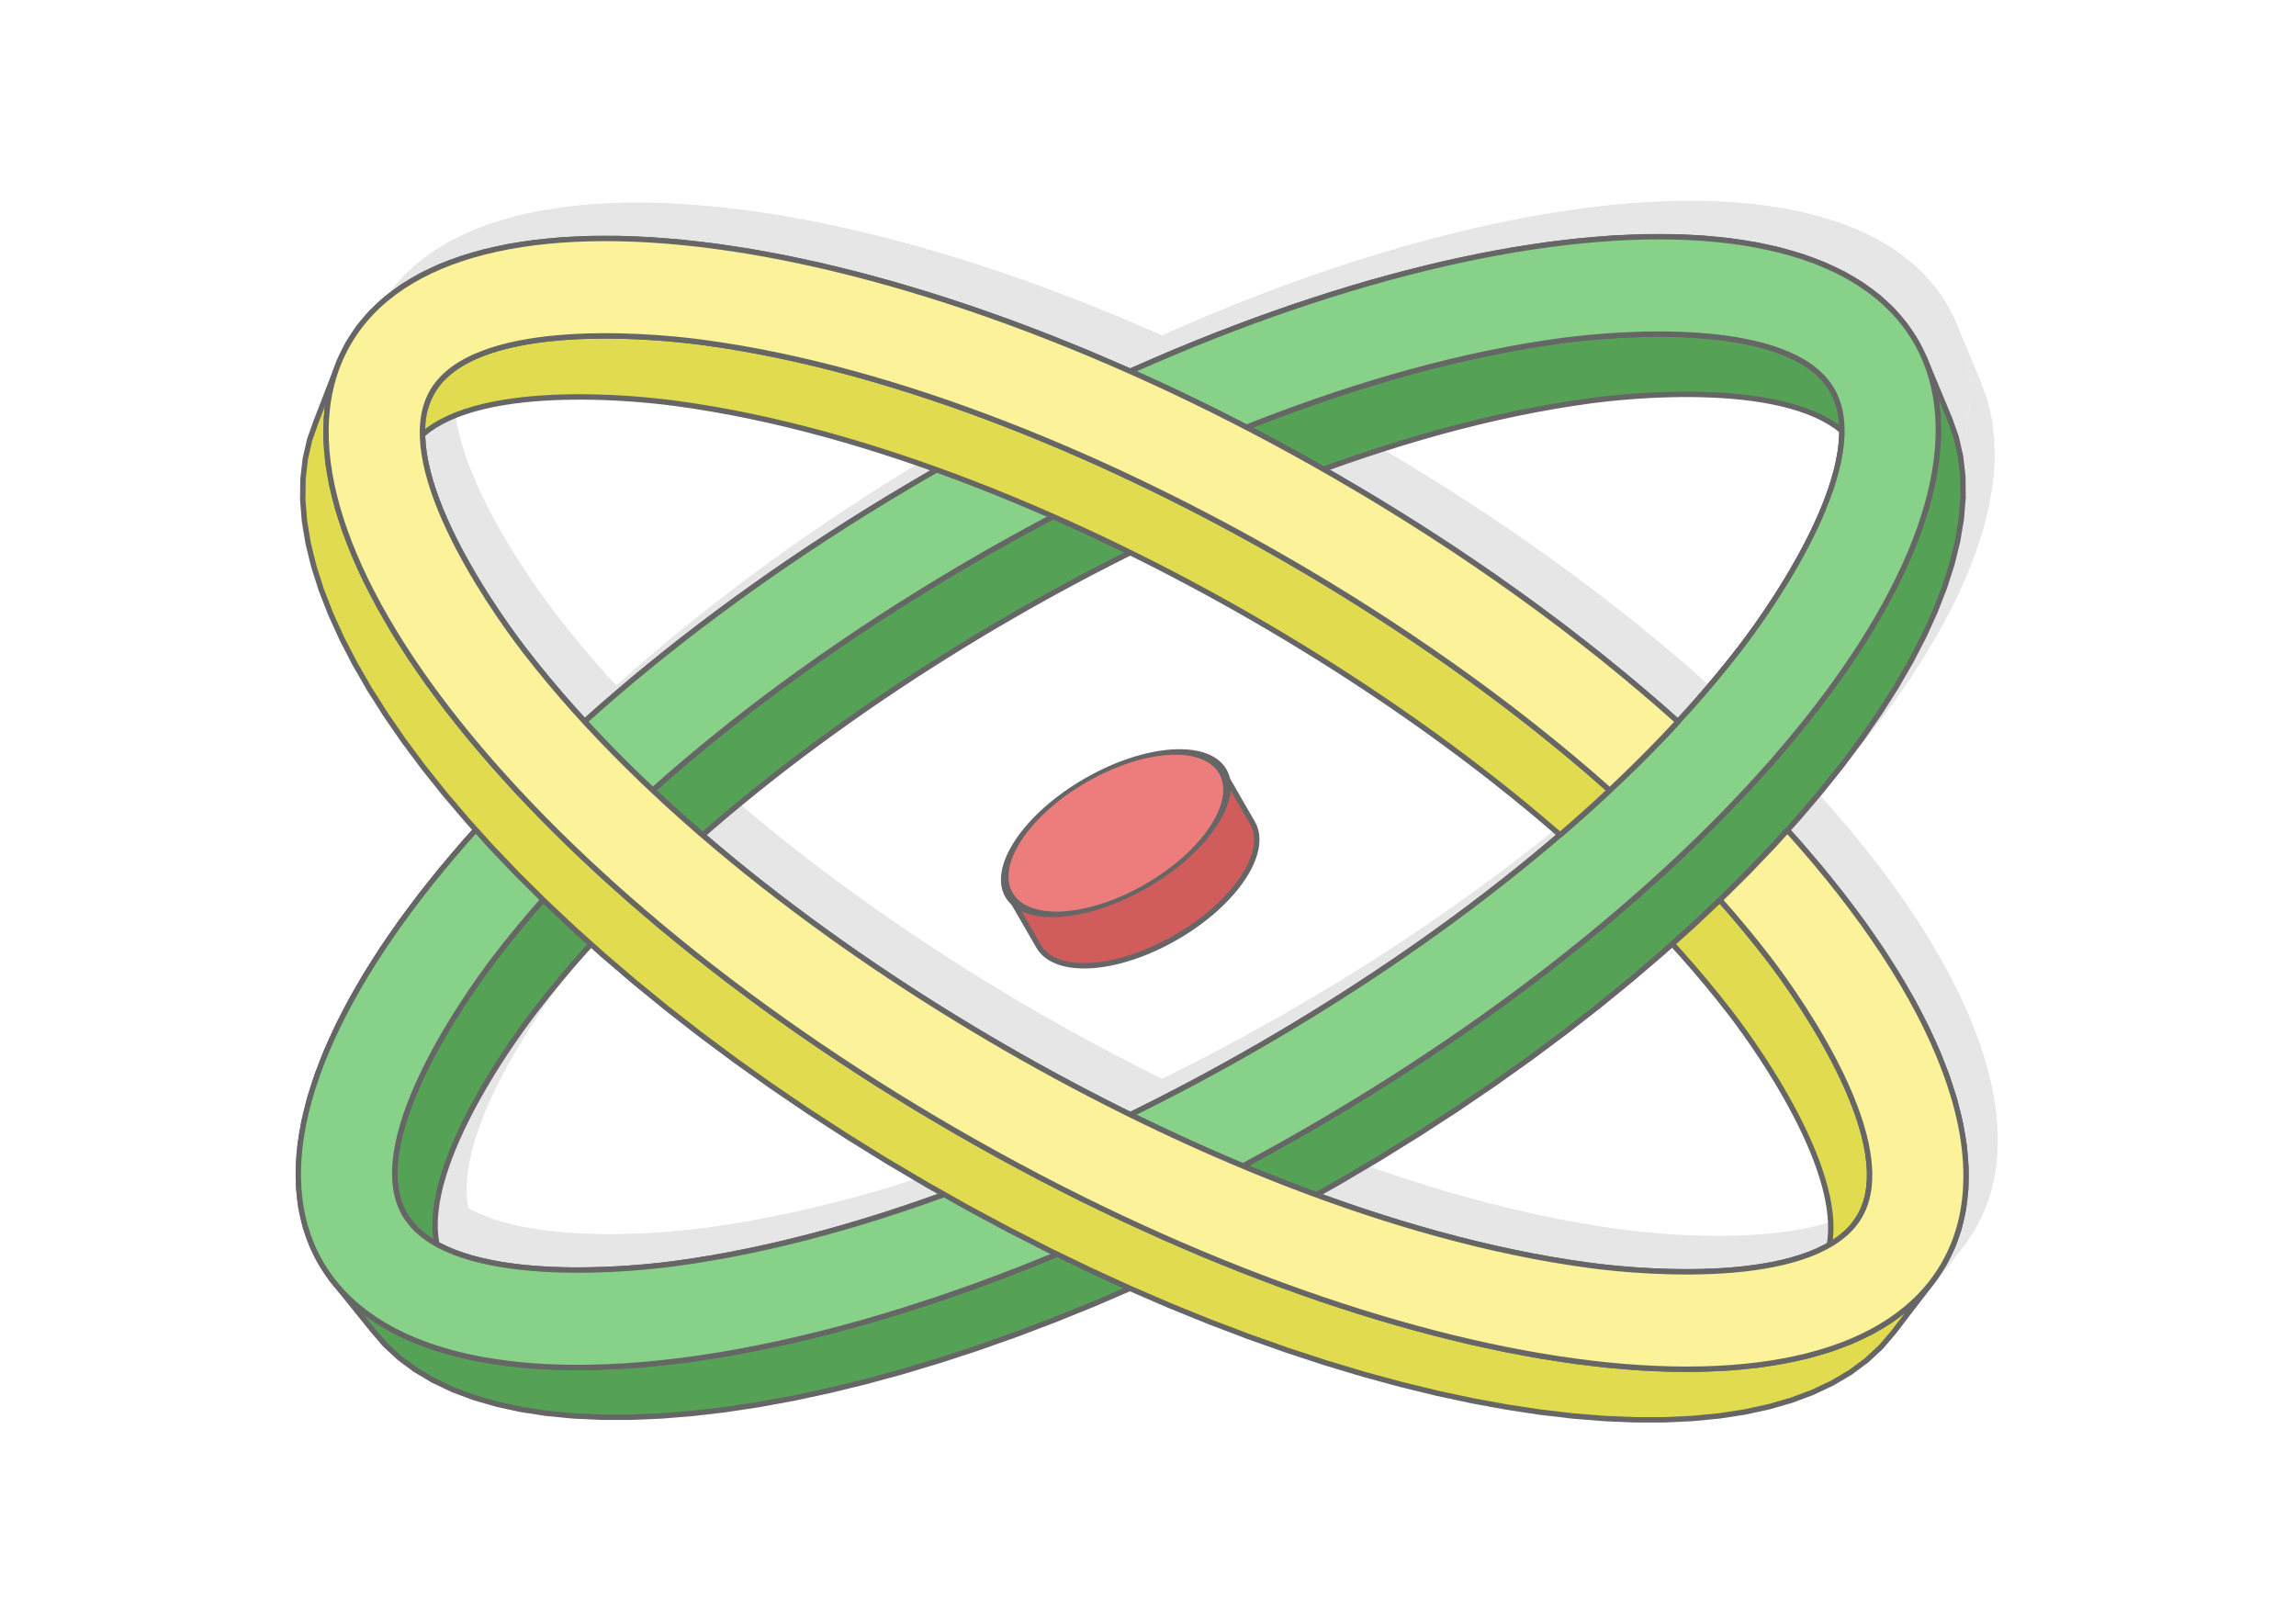
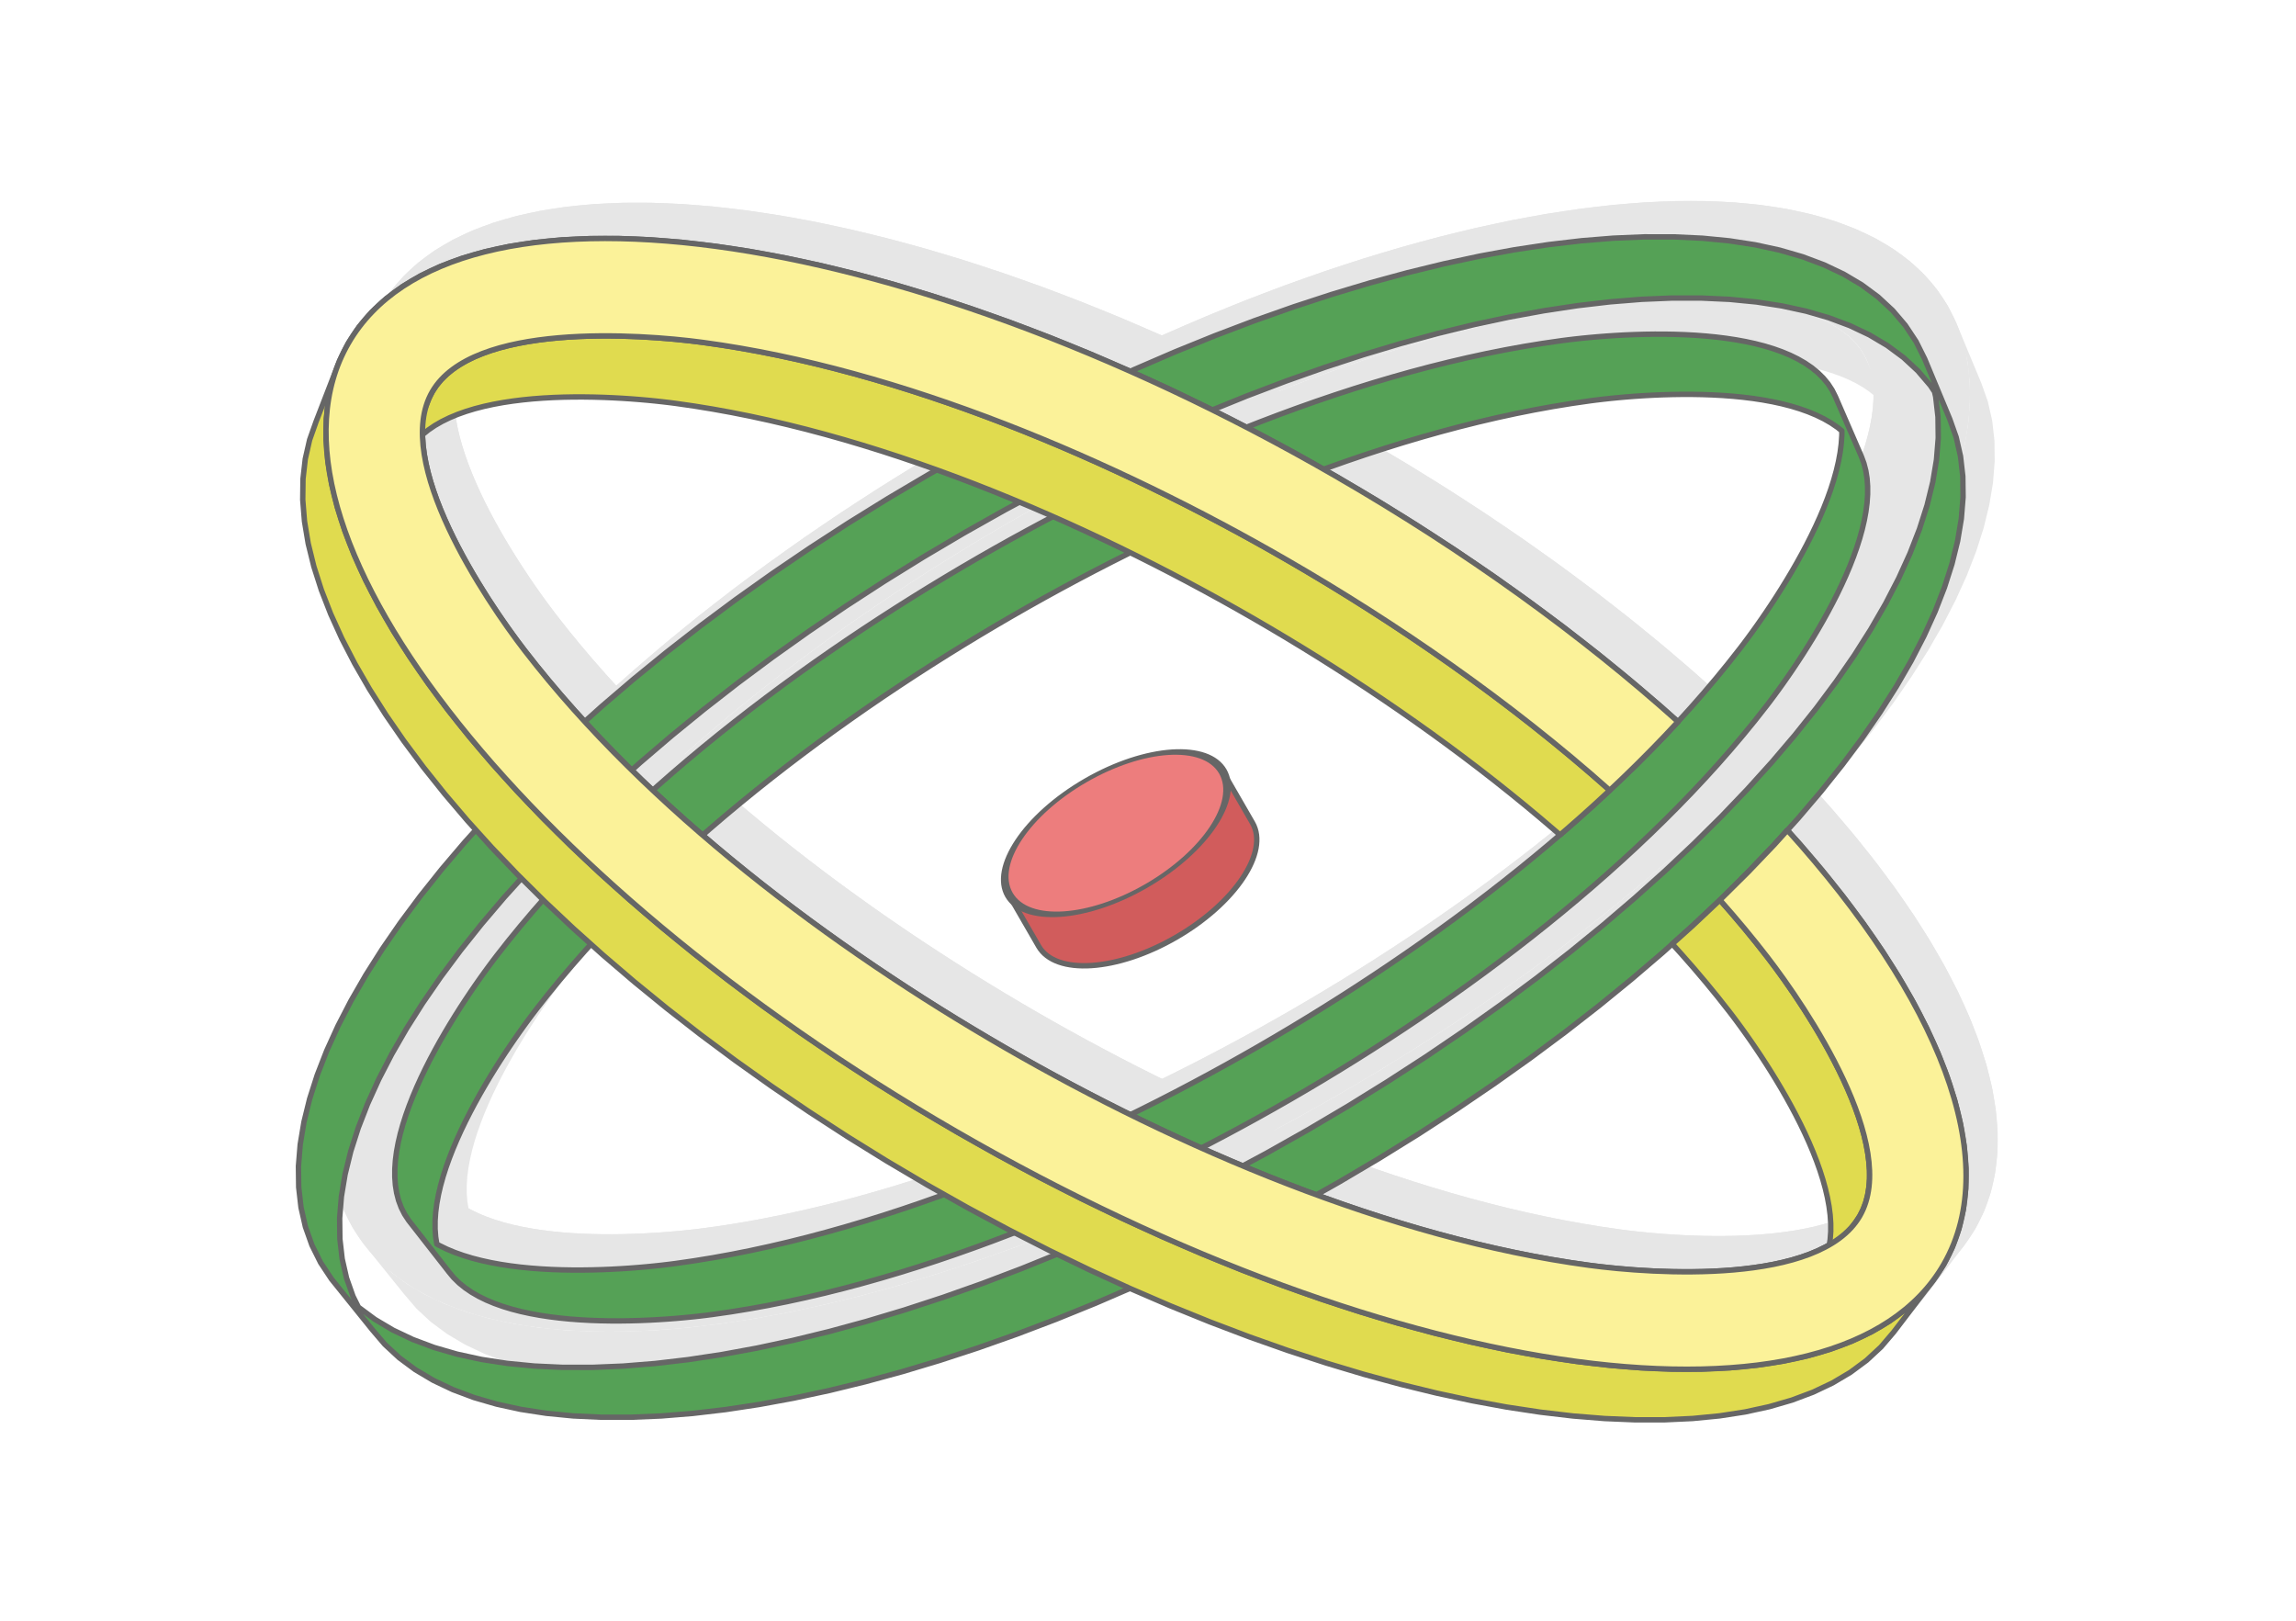
<svg xmlns="http://www.w3.org/2000/svg" xml:space="preserve" width="425px" height="300px" version="1.1" style="shape-rendering:geometricPrecision; text-rendering:geometricPrecision; image-rendering:optimizeQuality; fill-rule:evenodd; clip-rule:evenodd" viewBox="0 0 301041.9 212500">
  <defs>
    <style type="text/css">
   
    .str0 {stroke:#666666;stroke-width:708.4;stroke-linecap:round;stroke-linejoin:round;stroke-miterlimit:2.613}
    .fil2 {fill:#55A156}
    .fil3 {fill:#88D189}
    .fil6 {fill:#D15C5C}
    .fil4 {fill:#E0DB4F}
    .fil1 {fill:#E6E6E6}
    .fil7 {fill:#ED7D7D}
    .fil5 {fill:#FBF299}
    .fil0 {fill:white}
   
  </style>
  </defs>
  <g id="Layer_x0020_1">
    <g id="_1772145882400">
      <rect class="fil0" x="0.1" width="301041.6" height="212500" />
      <g>
        <g>
          <path class="fil1" d="M47600.3 162995.2l5362.3 6654.9 1647.8 1931 1888.2 1749.8 2120.9 1569.9 2344.9 1391.6 2561.3 1214.4 2770 1037.6 2969.8 862.4 3162 688 3345.9 514.8 3522.9 343.2 3690.2 171.9 3850.3 1.6 4002.4 -167.1 4145.8 -334.6 4282.1 -501.4 4409.6 -667.2 4529.5 -831.2 4641.4 -994.9 4744.7 -1157 4840.6 -1318.3 4927.9 -1479.1 5007.4 -1637.9 5078.5 -1795.6 5142.3 -1953 5197.8 -2108.2 5244.5 -2263.6 5283.7 -2417.2 5315.8 -2569.5 5338.5 -2721.6 5353.3 -2871.3 5360.4 -3021.2 5296.5 -3131.7 5163.5 -3200.6 5026.1 -3262.4 4882.6 -3318.6 4735.7 -3367.3 4582.5 -3410.5 4425.3 -3446.8 4261.5 -3476.9 4094.7 -3500.6 3922.4 -3517.6 3744.5 -3528.2 3562 -3532.5 3374.6 -3530.7 3182 -3521.8 2985.3 -3507.1 2782.4 -3485.4 2574.9 -3457.5 2363.1 -3423.6 2145.8 -3382.3 1923.3 -3335.5 1696.2 -3281.9 1464.4 -3222 1227.2 -3155.3 985.2 -3082.5 738.1 -3002.7 486.2 -2917.8 229.2 -2825.2 -32.4 -2726.7 -299.6 -2621.8 -571 -2509.8 -848.2 -2392.6 -3273.1 -7861 -1141.2 -2291.4 -1413.3 -2133.7 -1664.4 -1950 -1907.5 -1767.7 -2142 -1586 -2368.7 -1405.5 -2587.3 -1226.4 -2797.6 -1048.4 -3000.3 -870.9 -3193.9 -695 -3379.9 -519.9 -3557.9 -346.7 -3727.7 -173.4 -3889.1 -2.2 -4042.8 168.9 -4187.9 337.9 -4325.5 507.1 -4454.3 673.3 -4575 839.5 -4688.2 1005 -4792.7 1169.1 -4889.3 1331.4 -4977.7 1494.1 -5057.9 1654.5 -5130.3 1813.8 -5194.5 1972.5 -5249.6 2130 -5297.6 2286.3 -5337.5 2441.3 -5369 2595.8 -5392.1 2748.9 -5407.9 2900.4 -5414.3 3051.7 -5350.3 3163.4 -5215.4 3232.6 -5076.7 3295.4 -4932.7 3352 -4783 3401.4 -4628.8 3445 -4469.5 3481.6 -4304.9 3512.2 -4136.2 3535.7 -3962 3553.4 -3782.5 3563.9 -3598.1 3568.1 -3408.3 3566.5 -3214.5 3557.2 -3015 3542.4 -2810.5 3521 -2600.9 3492.1 -2387.2 3458.1 -2167.5 3416.6 -1942.8 3369.2 -1713.6 3314.9 -1478.9 3254.6 -1239.5 3187.2 -995.1 3113.5 -745.6 3033.5 -491.3 2947 -231.6 2853.6 33 2754.3 302.5 2648.2 576.9 2535.6 856.7 2416.4 1141.3 2290.8 1413.3 2134zm15397.4 -934.3l625.9 755.7 711.1 698 791.4 642.5 865 588.7 934 536.8 997.3 487.5 1055.3 439.8 1108.6 394.1 1154.7 350.5 1197.2 308.6 1233.1 268.8 1263.9 231.6 1289.3 195.4 1309.7 162 1323.8 130.4 1333.5 100.1 1336.5 72.8 1335.4 47.1 1327.8 23.6 1315.9 1.3 1296.2 -18.2 1274.4 -35.8 1244.9 -51.4 1210.6 -65.6 1171 -76.9 1125.7 -87 1074.9 -94.7 1019.2 -100.2 957.6 -104.1 890.7 -106.3 818.4 -105.5 2424.4 -349.4 2433.9 -397.2 2441.8 -443.4 2448 -488.8 2453.9 -532 2457.6 -574.5 2460.6 -615.5 2461.9 -655.4 2462 -693.6 2461.1 -730.9 2459 -766.4 2455.2 -800.8 2450.4 -833.4 2443.7 -865.5 2436.8 -895.8 2428.1 -925 2418.1 -952.8 2406.7 -979 2394.2 -1004.2 2380.6 -1027.8 2365.2 -1050.2 2349 -1071.7 2331.3 -1090.9 2312.2 -1109.2 2292.2 -1126.8 2270.5 -1142.1 2247.8 -1157.1 2223.9 -1169.9 2198.7 -1181.7 2171.8 -1191.8 2144.1 -1201 2115.2 -1209.3 2104.3 -1226.9 2112.3 -1256.4 2118.1 -1284.8 2122.8 -1313.2 2125.4 -1341 2124.8 -1368.2 2125.4 -1395.7 2121.7 -1421.5 2116.8 -1447.8 2110.7 -1473.6 2102.1 -1498.4 2092.5 -1523.3 2080.1 -1547.4 2066.5 -1571.7 2051.3 -1594.6 2034.1 -1617.8 2014.8 -1640.3 1994.3 -1662.2 1972 -1684 1947.1 -1705.3 1920.8 -1725.7 1893.3 -1746.3 1863.6 -1766.2 1832 -1785.4 1798 -1804.4 1763.4 -1823.1 1726.8 -1841.1 1687.4 -1858.8 1647.5 -1876.1 1604.7 -1892.8 1560.8 -1909.1 1515 -1924.8 500.6 -656.2 537.3 -718.3 568.9 -776.9 596.8 -832.3 619.2 -884 638 -931.4 652.1 -975.3 662.1 -1016.3 667.1 -1052.1 668 -1085 664.2 -1114.3 656.4 -1140.2 644.2 -1161.6 626.2 -1179.6 605.8 -1194.3 579.1 -1204.7 549.3 -1211.7 514.6 -1214.6 475.4 -1214.9 431.6 -1210.3 383.9 -1202.4 331.2 -1190.8 273.9 -1175.8 213.1 -1156.8 146.7 -1133.5 76.8 -1107.8 1.6 -1077.3 -77.1 -1043.5 -160.9 -1006.4 -249 -965.1 -341.3 -919.9 -3390.1 -7811.9 -442.8 -880 -541.1 -823.5 -631.8 -763.3 -718.8 -705.4 -798.9 -649 -874.1 -594.6 -943.4 -542.4 -1007.4 -492.3 -1066.3 -444.1 -1119.3 -398.1 -1166.8 -353.9 -1209 -311.9 -1245.6 -271.2 -1276.8 -234 -1302.4 -197.6 -1322.8 -163.8 -1337.3 -131.5 -1346.6 -101.4 -1350.3 -73.4 -1348.5 -47.4 -1341.6 -23.8 -1328.6 -1.4 -1310.2 18.3 -1286.7 36.1 -1257.4 52.2 -1223 66.1 -1182.7 77.7 -1137 87.8 -1085.9 95.5 -1029.6 101.5 -967.3 105.2 -899.5 106.8 -826.7 106.9 -2449.1 353.1 -2458.4 401.3 -2466.2 447.9 -2473.2 493.4 -2478 537.6 -2482.8 580.1 -2485.7 621.9 -2486.3 661.5 -2487.1 700.9 -2486 738.4 -2483.9 774.2 -2480.1 808.8 -2474.8 841.9 -2468.9 874.4 -2461.4 904.6 -2452.5 934.6 -2442.4 962.2 -2430.9 988.9 -2418.5 1014.4 -2404.6 1038.2 -2389.1 1061 -2372.6 1082.1 -2354.8 1101.6 -2335.8 1121 -2315.2 1138 -2293.6 1153.9 -2270.5 1168.6 -2246.4 1181.7 -2220.9 1193.5 -2193.7 1203.9 -2165.6 1213.3 -2136.6 1221.3 -2125.7 1239.5 -2133.4 1269 -2139.9 1297.9 -2143.9 1326.5 -2146.2 1354.7 -2147.7 1381.9 -2146.2 1409.6 -2143.1 1436 -2138.3 1462.5 -2131.8 1488.3 -2123.5 1513.6 -2113.4 1538.6 -2101.5 1563.2 -2087.4 1587.5 -2071.9 1610.6 -2054.7 1634.2 -2035.2 1656.9 -2014.6 1679.1 -1991.5 1701.1 -1966.9 1722.2 -1940.4 1743.4 -1912.3 1763.7 -1882.3 1783.8 -1850.2 1803.6 -1816.8 1822.9 -1780.8 1841.3 -1744.4 1859.8 -1704.6 1877.5 -1663.9 1894.9 -1621 1912.1 -1576.6 1928.3 -1530.5 1944.4 -505.4 662.6 -542.7 725.8 -574.3 785 -602.9 840.6 -625.6 892.6 -644.4 940.7 -658.9 985.8 -668.7 1025.8 -673.9 1063.1 -674.6 1096.1 -671.2 1125.5 -662.8 1151.4 -650.3 1173.7 -633.2 1191.3 -611.4 1206.6 -585.8 1217.1 -554.4 1223.4 -519.7 1227.2 -480.3 1227 -436.1 1222.4 -387.4 1214.6 -334.6 1202.6 -276.8 1187.8 -215 1168.4 -148.3 1145.2 -77.6 1119.1 -1.9 1088 77.9 1054.3 162.5 1016.2 251.6 974.8 344.9 929.2 442.8 880.3 541 823.5 5260.9 6732zm182645.1 -110262.6l-1.1 588.7 -77.4 1119.1 -148.6 1145 -214.9 1168.6 -276.8 1187.6 -334.7 1202.8 -387.4 1214.4 -435.8 1222.7 -480.6 1227.2 -519.6 1226.7 -554.7 1223.7 -585.8 1217.3 -611.2 1206.1 -633.1 1191.3 -650.3 1173.7 -662.9 1151.4 -671.1 1125.8 -674.7 1096 -673.8 1063.1 -668.8 1025.9 -658.8 985.7 -644.4 940.5 -625.7 892.6 -602.6 841.1 -574.5 784.7 -542.7 726.1 -505.4 662 -1530.6 1944.7 -1576.6 1928.4 -1621 1911.7 -1663.8 1895.2 -1704.6 1877.5 -1744.4 1859.6 -1781.2 1841.6 -1816.4 1822.6 -1850.2 1803.6 -1882.3 1783.8 -1912.3 1764 -1940.7 1743.4 -1966.6 1722.2 -1991.6 1701 -2014.5 1679.4 -2035.2 1656.7 -2054.5 1634.1 -2072.1 1610.6 -2087.4 1587.5 -2101.3 1563 -2113.4 1538.8 -2123.5 1513.9 -2132.1 1488 -2138.2 1462.6 -2143.4 1436 -2146 1409.8 -2147.1 1381.7 -2146.5 1354.6 -2144.2 1326 -2139.8 1298.2 -2133.5 1268.9 -2125.6 1239.8 -2136.1 1220.8 -2166.1 1213.6 -2193.4 1204.2 -2221.3 1193.5 -2246.4 1181.4 -2270.5 1168.8 -2293.5 1153.6 -2315.5 1138.1 -2335.6 1120.9 -2354.8 1101.9 -2372.8 1081.9 -2388.8 1061.2 -2404.6 1038.2 -2418.6 1014.4 -2430.8 988.7 -2442.4 962.4 -2452.6 934.3 -2461.4 904.9 -2468.8 874.4 -2475.1 842 -2479.8 808.7 -2484.2 774.3 -2485.7 738.1 -2486.9 700.6 -2486.8 662 -2485.4 621.7 -2482.6 580.4 -2478.2 537.6 -2473.5 493.4 -2465.9 447.9 -2458.4 401.3 -2449.4 353.1 -826.4 106.8 -899.6 106.8 -966.9 105.2 -1030 101.8 -1085.8 95.3 -1137 87.8 -1182.5 77.6 -1223.2 66.1 -1257.5 52 -1286.6 35.9 -1310.2 18.7 -1328.7 -1.3 -1341.5 -23.6 -1348.5 -47.7 -1350.1 -73.6 -1346.9 -101.4 -1337.2 -131.5 -1322.8 -163.6 -1302.5 -197.5 -1276.7 -233.8 -1245.4 -271.4 -1209.3 -311.9 -1166.7 -354.2 -1119.6 -397.6 -1066 -444.6 -1007.5 -492.6 -281.3 -161.7 -149.9 -938.4 -77.7 -1043.5 2.2 -1077.3 76.8 -1107.8 146.7 -1133.8 213.1 -1156.6 273.6 -1175.8 331.4 -1191 383.7 -1202.1 431.8 -1210.3 475.2 -1214.7 514.8 -1215.1 549.1 -1211.2 579.3 -1204.7 605.9 -1194.3 626.4 -1179.8 643.9 -1161.9 656.2 -1139.7 664.4 -1114.5 668 -1085.3 666.9 -1052.1 662.3 -1015.7 651.9 -975.9 638.5 -931.1 619 -883.7 596.4 -832.4 569.2 -776.9 537.3 -718.8 500.4 -655.6 1515.3 -1925.2 1560.7 -1909.1 1604.7 -1893 1647.3 -1876.1 1687.7 -1858.5 1726.5 -1841.1 1763.4 -1823.2 1798.3 -1804.9 1831.7 -1785.1 1863.8 -1766.2 1893.1 -1745.8 1921.1 -1726.2 1947.1 -1705.1 1971.7 -1683.9 1994 -1662.3 2014.8 -1640.3 2034.4 -1617.8 2051.2 -1594.8 2066.5 -1571.2 2080.5 -1547.7 2092.2 -1523.5 2102.1 -1498.2 2110.7 -1473.5 2117.1 -1448.1 2121.6 -1421.5 2124.6 -1395.4 2126 -1368 2125.1 -1341.5 2122.4 -1312.7 2118.5 -1285 2112 -1256.4 2104.5 -1227.2 2115.2 -1208.7 2143.9 -1201.5 2171.7 -1191.9 2199.1 -1181.7 2223.6 -1169.7 2248 -1157 2270.5 -1142.7 2292.2 -1126.2 2312.3 -1109.5 2331.3 -1090.9 2348.9 -1071.4 2365.3 -1050.5 2380.3 -1027.5 2394.4 -1004.5 2406.8 -978.8 2417.7 -952.5 2428.2 -925.2 2437 -895.8 2443.8 -865.5 2450.6 -833.7 2455 -800.7 2459 -766.5 2461.1 -730.6 2462.2 -693.9 2461.9 -655.1 2460.3 -615.5 2457.7 -574.5 2453.8 -532.3 2448 -488.3 2441.6 -443.6 2434.1 -397.3 2424.4 -349.6 818.5 -105.8 890.6 -105.7 957.4 -103.9 1019.7 -100.6 1074.6 -94.6 1125.8 -87 1171.3 -77.1 1210.3 -65.3 1244.6 -51.4 1274.1 -35.9 1297.1 -18.2 1315.5 1.6 1327.9 23.1 1334.8 47.1 1337 72.5 1333.5 101 1323.6 129.8 1309.9 162 1289.4 195.7 1263.8 231.3 1233.1 269 1197.3 308.4 1154.6 350.8 1108.7 394 1055.3 439.9 997.2 487.5 934.1 536.8 865.3 588.4 548 445.2zm-194507.3 114880.4l-702 -1409 -848.4 -2392 -570.8 -2510.4 -299.8 -2621.8 -32.4 -2726.4 229.2 -2825.2 486.1 -2917.8 738.4 -3003 984.9 -3082.5 1227.5 -3155.3 1463.9 -3222 1696.8 -3281.6 1923.3 -3335.5 2146 -3382.4 2362.3 -3423.5 2575.7 -3457.3 2782.1 -3485.7 2985.1 -3507.3 3182.3 -3521.8 3374.6 -3530.4 3561.9 -3532.5 3744.6 -3528.3 3922 -3517.5 4094.8 -3500.7 4262 -3476.8 4424.8 -3446.9 4582.5 -3410.7 4735.7 -3367.3 4883.4 -3318.3 5025.3 -3262.4 5163.4 -3200.6 5296.8 -3131.7 5360.2 -3021 5353.6 -2871.7 5338.2 -2721.4 5315.8 -2569.5 5283.9 -2417 5244.6 -2263.5 5197.4 -2108.8 5142.3 -1952.7 5078.9 -1795.9 5007.4 -1637.6 4927.8 -1478.9 4840.3 -1318.7 4745 -1157.1 4641.4 -994.9 4529.3 -831.5 4409.3 -666.9 4282.4 -501.4 4146.6 -334.6 4001.8 -167.1 3850.3 2.1 3690.3 171.9 3522.6 343 3346.2 514.8 3162 688 2970 862.3 2769.8 1038 2561.2 1213.8 2345 1391.6 2120.8 1570.1 1888.2 1749.8 1647.8 1930.8 540.5 816.3 149.2 654.8 302.5 2648.3 32.9 2754 -231.3 2853.8 -491.5 2947 -745.6 3033.3 -995.1 3113.8 -1239.5 3187.4 -1478.6 3254.1 -1714 3315.1 -1942.8 3369.3 -2167.4 3416.6 -2386.7 3458.1 -2601.1 3492.3 -2810.8 3520.8 -3015 3542.4 -3214.5 3557.4 -3408.8 3566.2 -3597.6 3568.2 -3782.6 3563.8 -3961.9 3553.2 -4136 3536 -4305.1 3511.9 -4469.5 3481.6 -4628.9 3445 -4783.3 3401.6 -4932.4 3351.8 -5076.4 3295.6 -5215.7 3232.7 -5350 3163.3 -5414.8 3052 -5407.4 2900.2 -5392.3 2748.9 -5369.1 2595.5 -5337.4 2441.6 -5297.6 2286.3 -5249.9 2129.9 -5194.3 1972.8 -5130.2 1813.5 -5058 1654.5 -4977.6 1493.3 -4889.4 1332.2 -4792.6 1168.8 -4688.3 1005 -4575 839.9 -4454.2 673.8 -4325.5 506.3 -4187.9 338.1 -4042.8 168.7 -3889.4 -1.9 -3727.4 -173.5 -3558 -346.7 -3379.6 -519.9 -3194.2 -695 -3000.3 -871.1 -2797.6 -1048.1 -2587.2 -1226.5 -2368.8 -1405.7 -2142 -1585.7 -36.6 -34.3z" />
          <path class="fil1" d="M125959 57483.8c57764.7,-33350.8 115705.5,-41139.2 129413.7,-17395.7 13708.4,23743.6 -22007.1,70027.2 -79771.8,103377.7 -57764.9,33350.8 -115705.8,41139.2 -129413.9,17395.4 -13708.4,-23743.2 22007.1,-70026.9 79772,-103377.4zm6355.9 11008.8c-22625.5,13063 -46910.6,31223.5 -62980.6,52048.6 -5182.5,6716.5 -17400.2,24850.8 -12138.5,33964.2 5261.7,9113.6 27075.2,7600.2 35483.4,6469.9 26069.9,-3504.4 53939.8,-15455.3 76565.6,-28518.3 22625.5,-13063.2 46910.6,-31223.7 62980.6,-52048.9 5182.4,-6716.2 17400.2,-24850.5 12138.5,-33963.8 -5261.7,-9113.6 -27075.3,-7600.2 -35483.4,-6469.9 -26070,3504.4 -53939.8,15455.2 -76565.6,28518.2z" />
          <path class="fil1" d="M48677.8 42607.4l-3082.5 7971.5 -848.1 2392.3 -571.6 2510.1 -299 2621.8 -32.7 2726.6 228.9 2825.3 486.5 2917.8 738.1 3003 985.4 3082.5 1226.7 3155 1464.4 3222.5 1696.3 3281.7 1923.5 3335.2 2146 3382.6 2362.9 3423.3 2575.2 3457.8 2782.6 3484.9 2984.5 3507.1 3182.4 3522.3 3374.3 3530.1 3561.9 3533.3 3745.1 3528 3922.1 3517.5 4094.4 3500.7 4262.3 3476.6 4424.9 3447.1 4582.5 3410.2 4735.1 3367.3 4883.1 3318.6 5026.1 3262.7 5163.5 3200.5 5296.5 3131.8 5360.5 3020.9 5353.5 2871.5 5338.3 2721.6 5315.2 2569.3 5284.5 2417.2 5244.5 2263.3 5197.7 2109.1 5141.8 1952.4 5079.1 1795.9 5007.4 1637.8 4927.8 1478.9 4840.4 1318.5 4745 1157.1 4640.8 994.8 4529.8 831.8 4409.6 666.9 4281.8 501.2 4146.7 334.6 4001.8 167.3 3850.3 -2.4 3690.5 -171.9 3522.3 -342.6 3345.9 -515.1 3162.3 -688.1 2969.8 -861.7 2770.1 -1038.2 2560.9 -1214.1 2345.5 -1391.4 2120.3 -1570.4 1888.5 -1749.2 1647.8 -1930.8 5171.2 -6765.2 1413.8 -2134 1141.3 -2290.8 856.7 -2416.4 576.6 -2535.8 302.8 -2648.3 33 -2754 -231.6 -2853.9 -491 -2947 -745.9 -3033.7 -995.1 -3113.3 -1239.8 -3186.9 -1478.8 -3254.9 -1713.2 -3314.9 -1943 -3369.2 -2167.5 -3416.6 -2386.9 -3458.1 -2601.4 -3492.3 -2810.3 -3520.8 -3014.7 -3542.4 -1602 -1772.8 -1738.8 1924 -3374.6 3530.7 -836.1 828.8 2554.8 2827.4 2984.5 3506.8 2782.4 3485.2 2575.4 3458 2363.2 3423.3 2145.7 3382.6 1923.3 3335.2 1696.2 3282 1464.2 3222.2 1227.2 3155.1 984.9 3082.4 738.7 3003.6 486.1 2917.5 229.2 2825 -32.9 2726.7 -299.1 2621.7 -571.3 2510.1 -848.1 2392.3 -436.6 876.5 -492.6 456.5 -2142.3 1586 -2368.5 1405.5 -2587.2 1226.6 -2797.9 1047.9 -2999.8 871.1 -3194.1 695 -3380.2 519.9 -3557.4 346.7 -3728 173.2 -3889.4 2.2 -4042.5 -168.7 -4188.1 -338.1 -4325 -506.3 -4454.5 -673.8 -4575 -840.1 -4688 -1005 -4793.2 -1169.1 -4888.8 -1331.6 -4977.6 -1493.6 -5058.3 -1654.5 -5130.2 -1813.8 -5194 -1972.5 -5249.9 -2130 -5297.9 -2286 -5337.4 -2441.9 -5369.1 -2595.5 -5392.1 -2748.6 -5407.6 -2900.5 -5414.5 -3051.7 -5350.3 -3163.3 -5215.4 -3232.7 -5076.7 -3295.6 -4932.5 -3351.8 -4783 -3401.9 -4628.8 -3444.4 -4469.8 -3481.9 -4305.7 -3511.9 -4135.7 -3536.3 -3961.6 -3552.9 -3782.3 -3563.8 -3598.1 -3568.4 -3408.9 -3566 -3214.2 -3557.7 -3014.7 -3542.4 -2810.8 -3520.5 -2601.4 -3492.6 -2386.4 -3458.1 -2167.7 -3416.6 -1942.8 -3369.2 -1713.7 -3315.1 -1478.6 -3254.4 -1239.8 -3186.9 -995.1 -3113.8 -745.8 -3033.5 -490.8 -2947 -231.8 -2854.1 33.5 -2754 301.9 -2648 11.3 -49 869.3 -1312.6 1647.5 -1930.5 1888.5 -1749.6 2120.5 -1570.4 2345 -1391 2561.2 -1214.4 2770.1 -1037.7 2969.8 -862.3 3162.2 -688.3 3346.2 -514.5 3522.4 -343.3 3689.9 -171.3 3850.6 -2.1 4002.3 167.3 4146.2 334.1 4281.8 502 4409.8 666.3 4529.8 831.8 4640.9 994.8 4745 1157.1 4840 1318.8 4927.9 1478.6 5007.3 1637.9 5079.2 1795.8 5142 1952.7 5197.7 2108.6 5244.6 2263.3 5284.2 2417.4 5315.5 2569.8 5338 2720.8 5353.2 2871.6 5360.5 3021.4 5296.5 3131.5 5164 3200.6 5025.6 3262.3 4883.4 3318.9 4735.1 3367.4 4582.5 3409.9 4424.8 3447.1 4262.4 3477.1 4094.7 3500.4 682.7 612.3 556.8 -542.7 447.1 -442 1403.9 -1408.5 376.4 -383.3 1441.7 -1490.4 329.8 -346.4 1377.1 -1467.9 219.3 -237.5 -2017.8 -1809.8 -4136.2 -3536 -4305.2 -3512.4 -4469.5 -3481.4 -4628.8 -3444.7 -4783 -3401.6 -4932.5 -3352.1 -5076.4 -3295 -5216.2 -3233.2 -5350 -3163.1 -5414.6 -3051.7 -5407.1 -2900.2 -5392.6 -2748.9 -5369 -2596 -5337.2 -2441.4 -5297.9 -2286 -5250.2 -2129.9 -5193.7 -1972.3 -5130.2 -1814.1 -5058.3 -1654.4 -4977.6 -1493.9 -4889.3 -1331.9 -4792.9 -1168.6 -4687.8 -1005.2 -4575.5 -839.9 -4454.5 -673.5 -4324.7 -506.6 -4188.2 -338.1 -4042.5 -168.9 -3889.1 2.4 -3727.7 173.2 -3558 346.4 -3379.9 520.2 -3194.4 695 -2999.7 870.9 -2797.7 1048.3 -2587.2 1226.5 -2368.7 1405.5 -2142 1585.9 -1907.5 1767.5 -1664.4 1950 -1413.3 2133.7 -1141.3 2291.2zm8507.8 12867.5l-341.6 919.9 -249 964.8 -160.6 1006.4 -77.4 1043.5 2.1 1077 76.3 1107.8 146.8 1133.8 213.1 1157.1 273.8 1175.3 331.5 1191 383.6 1202.4 431.6 1210.3 475.4 1214.4 514.3 1215.4 549.4 1211.7 579.8 1204.7 605.3 1193.8 626.8 1180.1 643.8 1161.8 656.5 1139.7 663.9 1114 668 1085.6 667.1 1052.1 662.1 1015.7 652.1 975.8 638.3 931.4 619.5 883.5 596.4 832.6 568.7 777.4 537.3 718.1 500.6 655.9 1514.7 1925.1 1561.1 1909.1 1605 1892.8 1647.2 1875.8 1688 1859.1 1726.2 1841.3 1763.2 1822.9 1798.8 1804.7 1831.4 1785.4 1863.6 1765.8 1893 1746.4 1921.2 1725.7 1946.8 1705.3 1971.7 1683.7 1994.2 1662.5 2015.1 1640.3 2034.2 1617.5 2051.2 1594.8 2066.5 1571.3 2080.4 1547.6 2092.5 1523.6 2102.4 1498.4 2110.4 1473.5 2116.8 1447.8 2121.9 1421.6 2124.4 1395.3 2125.9 1368.1 2125.1 1341.2 2122.5 1312.9 2117.9 1285.1 2112.8 1256.4 2104.3 1227.2 2114.9 1208.7 2144.5 1201.2 2171.7 1192.2 2198.5 1181.7 2223.9 1169.9 2247.5 1156.3 2271.3 1142.6 2292.2 1127.1 2312.2 1109.1 2331.3 1091.2 2348.4 1070.9 2365.8 1050.5 2380.3 1028.1 2394.4 1003.9 2406.5 979 2417.8 952.6 2428.2 924.9 2436.5 895.8 2444.5 865.8 2450.4 833.4 2454.7 801 2459.2 766.5 2461.2 730.6 2462.1 693.9 2461.7 655.1 2460.6 615.2 2457.9 575.1 2453.6 531.9 2448.5 488.6 2441.3 443.6 2433.9 397 2424.4 349.7 818.7 105.5 890.7 106.2 957.3 103.9 1019.2 100.7 1075.2 94.5 1125.5 87 1170.7 76.8 1211.1 65.6 1244.6 51.4 1273.6 35.9 1297.6 18.2 1315.3 -1.9 1328.1 -22.7 1334.9 -47.7 1336.7 -72.5 1333.2 -101 1323.9 -129.5 1309.4 -161.7 1289.5 -196 1264.2 -231.3 1233.1 -268.8 1197 -308.4 1155.2 -350.7 1108 -394.1 1055.4 -439.9 997.8 -487.2 933.8 -536.8 864.9 -588.7 791.1 -642.5 711.4 -698.5 626.2 -755.5 5070 -6841.7 540.8 -823.5 442.8 -880.6 345.1 -928.7 251.3 -975.3 162.5 -1016.2 78.2 -1054.3 -2.1 -1088 -77.4 -1118.8 -148.3 -1145.8 -215.3 -1168 -276.5 -1187.6 -334.7 -1202.9 -387.6 -1214.3 -435.8 -1222.7 -480.1 -1226.7 -519.6 -1227.5 -555 -1224 -585.5 -1217 -611.4 -1206.1 -633.2 -1191.3 -650.3 -1173.7 -662.8 -1151.4 -670.9 -1125.5 -674.9 -1096.3 -673.9 -1063.1 -668.7 -1025.9 -658.6 -985.5 -644.7 -940.7 -625.6 -892.6 -602.7 -840.9 -574.8 -784.9 -542.1 -725.8 -506 -662.6 -1530 -1944.4 -1577.1 -1928.4 -1620.7 -1912 -1472.8 -1677 -3582.5 3375.6 -2664.6 2389.7 1165.6 1283.7 1646.7 1875.9 1605.3 1892.7 1560.8 1909.1 1515.2 1924.9 500.9 656.2 536.5 718 569.2 777.4 596.7 832.6 619 883.8 638.2 931.1 652.7 975.8 661.6 1015.7 666.6 1051.9 668.2 1085.6 664.5 1114.2 656.4 1140 643.9 1161.6 626.7 1179.5 605.6 1194.1 579.3 1205.2 549.6 1211.4 514.3 1215.2 475.5 1214.6 431.5 1210.1 383.4 1202.6 331.7 1191.1 273.3 1175.5 213.1 1156.8 147 1133.8 76.3 1107.5 2.2 1077.6 -76.9 1043.3 -111.6 697.1 -510.5 293.7 -1007.5 492.6 -1066.3 443.6 -1119.3 397.8 -1166.7 354.2 -1209 311.9 -1245.7 271.5 -1276.5 234 -1303 197.3 -1322.5 163.3 -1336.9 131.4 -1347.2 101.5 -1350.4 73.9 -1348.2 47.1 -1341.5 23.8 -1328.7 1.6 -1310.5 -18.2 -1286.3 -36.4 -1257.5 -51.9 -1222.7 -66.4 -1183.3 -77.4 -1137 -88.1 -1085.8 -95.3 -1029.4 -101.4 -966.7 -105.3 -900.1 -106.8 -826.4 -106.8 -2449.4 -353.4 -2457.9 -401 -2466.4 -447.9 -2473.2 -493.4 -2478.3 -537.3 -2482.5 -581 -2485.5 -621.6 -2486.8 -661.8 -2486.8 -700.9 -2486.3 -738.1 -2483.9 -774.2 -2479.8 -808.8 -2474.8 -841.9 -2469.1 -874.1 -2461.7 -905.2 -2452 -934.3 -2442.7 -961.9 -2430.8 -989.2 -2418.6 -1014.2 -2404.3 -1038.4 -2389.4 -1060.7 -2372.8 -1082.1 -2354.5 -1102.2 -2335.9 -1120.7 -2315.2 -1138.3 -2293.8 -1153.6 -2270.5 -1168.6 -2246.1 -1181.7 -2220.7 -1193.5 -2194 -1204.2 -2165.8 -1213.2 -2136.4 -1220.8 -2125.4 -1239.8 -2134.2 -1269 -2139.1 -1297.4 -2144.4 -1327 -2146.3 -1354.7 -2147.6 -1381.9 -2145.7 -1409.6 -2143.4 -1436.3 -2138.5 -1462 -2131.5 -1488.2 -2123.6 -1514.2 -2113.3 -1538 -2101.3 -1563.5 -2087.7 -1587.3 -2072.1 -1610.6 -2054.5 -1634.1 -2035.7 -1656.9 -2014 -1679.4 -1991.6 -1700.8 -1966.9 -1722.2 -1940.4 -1743.4 -1912.3 -1764.2 -1882.3 -1783.6 -1849.9 -1803.6 -1816.7 -1822.6 -1781.2 -1841.6 -1743.9 -1859.6 -1704.8 -1877.7 -1663.8 -1895.2 -1621.1 -1911.5 -1576.8 -1928.4 -1530.3 -1944.9 -505.7 -662.1 -542.4 -725.8 -574.5 -784.6 -602.9 -841.2 -625.9 -892.3 -644.4 -941 -658.3 -985.2 -669.1 -1026.2 -673.5 -1063.1 -674.7 -1096.5 -671.2 -1125.5 -663.1 -1151.5 -650.3 -1173.1 -633.1 -1191.9 -611.2 -1205.8 -585.8 -1217 -554.7 -1224 -519.9 -1227.5 -479.7 -1226.7 -436.2 -1222.6 -387.3 -1214.1 -334.7 -1203.1 -276.8 -1187.6 -215.3 -1168.6 -148 -1145.3 -77.4 -1119.1 -0.5 -324.2 737.8 -599.4 865 -588.7 934.1 -537 997.8 -487.3 1055.3 -439.6 1107.8 -393.8 1155.2 -351 1197.2 -308.4 1233.1 -269 1263.9 -231.3 1289.6 -195.5 1309.7 -161.9 1323.6 -130.1 1332.7 -100.2 1337.2 -73.1 1334.8 -47.1 1328.5 -23.3 1315 -1.6 1297.6 18.5 1273.8 35.6 1244.6 51.4 1210.9 65.6 1170.7 76.8 1125.8 87.3 1074.8 94.2 1019 100.2 957.6 104.7 891 106 818.1 105.4 2424.7 350 2433.8 396.7 2441.6 443.3 2448.5 488.9 2453.4 531.9 2457.6 574.8 2460.6 615.5 2462.5 654.9 2461.6 693.9 2461.4 731.1 2458.2 766.2 2455.7 801 2450.2 833.4 2444.5 865.8 2436.5 895.5 2427.6 925 2418.6 952.8 2406.5 978.8 2394.2 1004.2 2380.5 1027.7 2365.3 1050.3 2348.7 1071.7 2331.5 1090.9 2312.3 1109.1 2292.2 1126.9 2270.7 1142.3 2248.1 1157.1 2223.9 1169.6 2198.2 1182 2171.7 1191.9 2144.4 1200.7 2115 1209.3 2104.5 1227.2 2112.3 1256.1 2118.2 1284.8 2122.7 1313.4 2124.9 1340.7 2126.2 1368.6 2124.6 1395.1 2121.3 1421.8 2117.1 1447.5 2110.5 1473.8 2102.3 1498.4 2092.5 1523.1 2079.6 1547.9 2067.3 1571.5 2051 1594.8 2034.1 1617.5 2015.1 1640.3 1994.5 1662.6 1971.5 1683.6 542.9 475.5 301.7 -257.8 486.2 -420.3 1494.1 -1308.6 453.3 -401.6 1509.9 -1356.8 423.5 -385.5 1503.2 -1386.5 351 -328 -375.1 -337 -1966.3 -1722 -1991.8 -1700.8 -2014.3 -1679.4 -2035.5 -1656.9 -2054.4 -1634.1 -2071.9 -1610.6 -2087.9 -1587.3 -2101.3 -1563.4 -2113.1 -1538.3 -2123.8 -1514 -2131.6 -1488.5 -2138.2 -1462 -2143.6 -1436 -2145.8 -1409.5 -2147.3 -1382 -2146.6 -1354.6 -2143.9 -1326.8 -2139.8 -1297.9 -2133.4 -1268.7 -2126 -1239.8 -2136.4 -1221.1 -2165.8 -1213.3 -2193.9 -1203.9 -2220.5 -1193.5 -2246.4 -1181.4 -2270.5 -1168.9 -2293.8 -1154.1 -2315.2 -1137.8 -2335.8 -1120.7 -2354.9 -1101.9 -2372.5 -1082.1 -2389.1 -1061.2 -2404.3 -1038.2 -2418.8 -1014.1 -2430.9 -989 -2442.4 -962.1 -2452.5 -934.4 -2461.4 -905.1 -2468.9 -874.1 -2475 -842.3 -2480.2 -808.5 -2483.3 -774.2 -2486 -738.6 -2487.1 -700.4 -2486.8 -662 -2485.5 -621.7 -2482.5 -580.7 -2478.6 -537.3 -2472.9 -493.4 -2466.4 -447.9 -2458.5 -401 -2448.8 -353.4 -826.7 -106.5 -899.8 -107.1 -967 -105 -1029.6 -101.7 -1085.9 -95.6 -1136.7 -87.8 -1183 -77.3 -1223 -66.2 -1257.4 -52.4 -1286.4 -36.2 -1310.7 -18.2 -1328.5 1.6 -1341.5 23.6 -1348.5 47.4 -1350.6 73.6 -1346.6 101.2 -1337 131.7 -1322.5 163.6 -1302.7 197.5 -1276.8 233.8 -1245.4 271.4 -1208.7 311.4 -1167.3 354.4 -1119.3 398.1 -1066 443.9 -1008 492.6 -942.9 542.1 -874.1 594.6 -798.8 649 -718.6 705.4 -632.3 763.3 -540.8 823.5 -442.8 880.2 -3199.5 7922.3z" />
          <path class="fil1" d="M179232.5 57712.2c17160.9,9907.6 32375.7,20957.4 44926.3,32217.8l-251.1 271.2 -1340 1428.5 -369.1 387.7 -1393.2 1440.6 -407.8 415.2 -1389.4 1394.5 -448.7 443.1 -1406.6 1371.2 -419.8 404 -1474.3 1397 -49.5 46.3c-13117.6,-11691.7 -28055.1,-21964.8 -42332.7,-30208.3 -22625.5,-13062.5 -50495.9,-25013.6 -76565.6,-28518.3 -8407.9,-1130 -30221.4,-2643.7 -35483.1,6469.7 -5261.7,9113.6 6955.8,27247.9 12138.5,33964.4 16069.7,20825.1 40354.5,38985.6 62980.3,52048.9 22625.8,13062.4 50495.6,25013.5 76565.9,28518.2 8407.9,1130 30221.4,2643.7 35482.9,-6469.6 5261.7,-9113.6 -6955.6,-27248 -12138.6,-33964.7 -1951.1,-2528.3 -4023.8,-5017 -6199.2,-7462.6l160.6 -151.8 3562 -3532.5 3374.6 -3530.7 1748.9 -1935.8c19827.9,21942.3 28426.7,43205.7 20500.7,56933.9 -13708.2,23743.5 -71648.7,15954.9 -129413.6,-17395.7 -57765.2,-33350.5 -93480.2,-79634.4 -79771.8,-103378.2 13707.9,-23743.2 71648.4,-15954.5 129413.4,17396z" />
          <g>
            <g>
              <path class="fil2 str0" d="M43451.5 167688l5362.1 6654.9 1647.8 1931 1888.2 1749.8 2120.8 1569.9 2344.9 1391.6 2561.3 1214.1 2770 1037.9 2969.8 862.4 3162 687.7 3346.2 515.1 3522.6 343.2 3690.2 171.6 3850.3 1.9 4002.7 -167.1 4145.8 -334.6 4282.1 -501.4 4409.6 -667.2 4529.2 -831.2 4641.4 -994.9 4744.8 -1157 4840.6 -1318.3 4927.8 -1479.4 5007.4 -1637.6 5078.8 -1795.6 5142.1 -1953 5198 -2108.5 5244.3 -2263.6 5283.6 -2416.9 5315.8 -2569.5 5338.5 -2721.6 5353.3 -2871.6 5360.5 -3020.9 5296.5 -3131.7 5163.7 -3200.6 5025.8 -3262.4 4882.6 -3318.6 4736 -3367.3 4582.5 -3410.7 4425 -3446.6 4261.8 -3476.9 4094.7 -3500.6 3922.4 -3517.5 3744.5 -3528.3 3562 -3532.8 3374.5 -3530.3 3182.1 -3521.9 2985.1 -3507.3 2782.3 -3485.1 2575.2 -3457.6 2362.9 -3423.6 2145.7 -3382.3 1923.3 -3335.5 1696.5 -3281.9 1464.2 -3222 1227.2 -3155.3 985.2 -3082.5 738.3 -3002.7 486.2 -2917.8 229.2 -2825.2 -32.7 -2726.7 -299.6 -2621.8 -570.7 -2510.1 -848.2 -2392.3 -3273.1 -7861 -1141.2 -2291.4 -1413.6 -2133.7 -1664.4 -1950.3 -1907.5 -1767.4 -2142 -1586.3 -2368.7 -1405.5 -2587.2 -1226.1 -2797.7 -1048.4 -3000 -870.9 -3194.1 -695 -3379.9 -519.9 -3558 -346.7 -3727.4 -173.4 -3889.4 -2.2 -4042.8 168.7 -4187.9 338.1 -4325.2 507.1 -4454.3 673.3 -4575.2 839.5 -4688.3 1005 -4792.4 1169.2 -4889.6 1331.3 -4977.6 1493.9 -5058 1654.5 -5130.2 1814 -5194.3 1972.5 -5249.9 2129.7 -5297.6 2286.6 -5337.4 2441.3 -5369.1 2595.8 -5391.8 2748.6 -5408.1 2900.7 -5414.3 3051.5 -5350.1 3163.6 -5215.4 3232.6 -5077 3295.4 -4932.6 3352 -4782.8 3401.4 -4629.1 3445 -4469.2 3481.6 -4305.2 3511.9 -4136.2 3536 -3961.9 3553.2 -3782.3 3564.1 -3598.2 3568.1 -3408.5 3566.5 -3214.2 3557.2 -3015.3 3542.4 -2810.2 3521 -2601.2 3492.1 -2386.9 3457.8 -2167.7 3416.9 -1942.9 3369.2 -1713.3 3314.9 -1479.2 3254.3 -1239.5 3187.5 -995.1 3113.5 -745.6 3033.5 -491.3 2947 -231.3 2853.6 32.7 2754.3 302.8 2648.2 576.7 2535.3 856.6 2416.7 1141.3 2290.8 1413.6 2134zm15397.1 -934.3l626 755.5 711.3 698.2 791.1 642.5 865 588.7 934 536.5 997.6 487.8 1055.3 439.8 1108.3 394.1 1155 350.5 1196.9 308.6 1233.1 268.8 1264.2 231.3 1289.3 195.7 1309.7 162 1323.8 130.1 1333.3 100.4 1336.7 72.8 1335.1 47.1 1328.1 23.3 1315.6 1.6 1296.3 -18.2 1274.6 -35.8 1244.6 -51.4 1210.6 -65.6 1171 -76.9 1125.7 -87 1074.9 -94.7 1019.5 -100.4 957.6 -103.9 890.4 -106.3 818.4 -105.5 2424.5 -349.3 2434.1 -397.3 2441.5 -443.4 2448 -488.8 2453.9 -532.2 2457.7 -574.3 2460.5 -615.5 2462 -655.4 2462.2 -693.6 2461.1 -730.9 2458.7 -766.4 2455.2 -800.8 2450.4 -833.4 2444 -865.8 2436.8 -895.5 2427.9 -925 2418.3 -952.8 2406.5 -979 2394.2 -1004.2 2380.5 -1028 2365.3 -1050.3 2348.9 -1071.4 2331.6 -1090.9 2312 -1109.2 2292.1 -1126.8 2270.5 -1142.3 2247.8 -1157.1 2224.2 -1169.7 2198.5 -1181.7 2171.7 -1191.8 2144.1 -1201.3 2115.3 -1209 2104.2 -1227.2 2112.3 -1256.1 2118.4 -1284.8 2122.5 -1313.2 2125.4 -1341.2 2125.1 -1368 2125.4 -1395.7 2121.7 -1421.5 2116.8 -1448.1 2110.7 -1473.3 2101.8 -1498.4 2092.5 -1523.5 2080.2 -1547.2 2066.7 -1571.7 2051.3 -1594.6 2034.1 -1617.8 2014.8 -1640.5 1994.2 -1662 1971.8 -1684 1947.1 -1705.3 1921.1 -1725.7 1893.3 -1746.3 1863.3 -1766.1 1832 -1785.4 1798 -1804.5 1763.4 -1823.1 1726.8 -1841.1 1687.7 -1858.8 1647.2 -1876.1 1605 -1892.8 1560.5 -1909.1 1515.3 -1925.1 500.4 -655.9 537.3 -718.3 568.9 -777.2 596.7 -832.3 619.2 -883.7 638.3 -931.4 651.9 -975.6 662.3 -1016 666.9 -1052.1 667.9 -1085 664.5 -1114.5 656.2 -1140 644.1 -1161.6 626.5 -1179.8 605.5 -1194 579.1 -1204.8 549.4 -1211.7 514.8 -1214.9 475.2 -1214.6 431.5 -1210.6 383.9 -1202 331.2 -1190.9 273.9 -1175.8 213.1 -1156.8 146.7 -1133.5 76.8 -1108.1 1.9 -1077 -77.1 -1043.5 -160.9 -1006.4 -249 -965.1 -341.6 -919.9 -3390.1 -7811.9 -442.8 -880 -540.8 -823.5 -632 -763.3 -718.9 -705.4 -798.8 -649 -873.9 -594.6 -943.4 -542.4 -1007.7 -492.3 -1066.3 -444.1 -1119.3 -398.1 -1166.5 -354.2 -1209.2 -311.6 -1245.4 -271.5 -1277.1 -234 -1302.4 -197.6 -1322.5 -163.5 -1337.5 -131.5 -1346.6 -101.4 -1350.1 -73.4 -1348.8 -47.7 -1341.3 -23.5 -1328.6 -1.6 -1310.2 18.5 -1286.9 36.1 -1257.5 51.9 -1222.9 66.2 -1182.8 77.9 -1137 87.8 -1085.9 95.6 -1029.6 101.4 -967 105.2 -899.8 106.8 -826.7 106.9 -2448.8 352.8 -2458.7 401.3 -2466.2 448.2 -2472.9 493.4 -2478.3 537.6 -2482.8 580.1 -2485.7 621.9 -2486.3 661.5 -2487.1 700.9 -2486 738.4 -2483.6 773.9 -2480.4 809.1 -2474.8 842 -2468.6 874.3 -2461.4 904.6 -2452.8 934.4 -2442.4 962.4 -2430.8 988.9 -2418.6 1014.4 -2404.6 1038 -2388.9 1061.2 -2372.7 1082.1 -2354.9 1101.7 -2335.5 1120.9 -2315.5 1138 -2293.5 1153.6 -2270.5 1168.9 -2246.4 1181.7 -2220.7 1193.5 -2194 1203.9 -2165.3 1213.3 -2136.9 1221.3 -2125.4 1239.5 -2133.7 1269 -2139.8 1297.9 -2143.9 1326.3 -2146.3 1354.6 -2147.4 1382.2 -2146.2 1409.6 -2143.4 1436 -2138.2 1462.5 -2131.9 1488.3 -2123.5 1513.4 -2113.3 1538.8 -2101.4 1563.2 -2087.6 1587.3 -2071.9 1610.8 -2054.7 1634.2 -2035.2 1656.6 -2014.5 1679.1 -1991.3 1701.4 -1967.2 1722.2 -1940.1 1743.4 -1912.3 1763.7 -1882.3 1783.8 -1850.5 1803.6 -1816.7 1822.6 -1780.9 1841.6 -1744.4 1859.8 -1704.6 1877.5 -1663.6 1894.9 -1621.3 1912.1 -1576.5 1928.3 -1530.3 1944.4 -505.7 662.6 -542.7 725.8 -574.2 784.7 -602.9 840.9 -625.7 892.6 -644.4 940.5 -658.8 986 -668.8 1025.8 -673.6 1062.9 -674.6 1096 -671.4 1125.8 -662.6 1151.4 -650.3 1173.4 -633.2 1191.6 -611.7 1206.6 -585.5 1217.1 -554.4 1223.4 -519.9 1227.2 -480.3 1227 -435.9 1222.1 -387.6 1214.9 -334.7 1202.6 -276.5 1187.8 -215.3 1168.4 -148.3 1145.2 -77.4 1118.8 -2.1 1088.3 78.2 1054.3 162.5 1016.2 251.4 974.8 344.8 929.2 443.1 880.3 540.7 823.5 5260.9 6732zm182645.1 -110262.6l-1.1 588.7 -77.1 1118.8 -148.8 1145.3 -215 1168.3 -276.6 1187.6 -334.6 1203.1 -387.6 1214.4 -435.9 1222.7 -480.3 1227.2 -519.9 1226.4 -554.7 1224 -585.8 1217 -611.2 1206.4 -633.1 1191.3 -650.3 1173.7 -662.8 1151.4 -671.2 1125.8 -674.7 1096 -673.8 1062.8 -668.5 1026.2 -658.8 985.7 -644.4 940.5 -625.7 892.6 -602.6 841.1 -574.5 784.7 -542.7 726.1 -505.7 662 -1530.6 1944.5 -1576.3 1928.3 -1621.3 1912 -1663.8 1895.2 -1704.6 1877.5 -1744.1 1859.6 -1781.2 1841.6 -1816.4 1822.6 -1850.5 1803.6 -1882.3 1783.8 -1912.3 1764 -1940.4 1743.1 -1966.9 1722.5 -1991.3 1701.1 -2014.6 1679.3 -2035.1 1656.4 -2054.5 1634.1 -2072.4 1610.9 -2087.4 1587.6 -2101.3 1562.9 -2113.3 1538.8 -2123.6 1513.7 -2131.8 1488.2 -2138.5 1462.6 -2143.3 1436 -2146.1 1409.8 -2147 1381.7 -2146.6 1354.6 -2144.1 1326 -2139.6 1298.2 -2133.7 1268.9 -2125.7 1239.6 -2136.1 1221 -2166.1 1213.6 -2193.4 1204.2 -2221.2 1193.5 -2246.2 1181.4 -2270.8 1168.8 -2293.5 1153.6 -2315.5 1137.8 -2335.3 1121 -2354.8 1102.1 -2373 1081.9 -2388.9 1061.2 -2404.6 1038 -2418.3 1014.3 -2430.9 989 -2442.6 962.4 -2452.5 934.3 -2461.4 904.7 -2468.9 874.6 -2474.8 842 -2480.1 808.7 -2484.2 774.3 -2485.4 738.1 -2487.1 700.6 -2486.8 662 -2485.3 621.7 -2482.8 580.1 -2478.2 537.6 -2473.4 493.7 -2465.7 447.9 -2458.7 401.3 -2449.4 353.1 -826.4 106.8 -899.5 106.8 -966.8 105 -1029.9 101.7 -1085.8 95.6 -1137 87.8 -1182.5 77.6 -1223.2 66.1 -1257.5 52 -1286.9 35.9 -1310.2 18.7 -1328.7 -1.3 -1341.2 -23.6 -1348.8 -47.7 -1350.1 -73.6 -1346.9 -101.4 -1337.2 -131.5 -1322.8 -163.6 -1302.2 -197.5 -1277 -233.8 -1245.1 -271.7 -1209.6 -311.6 -1166.7 -354.2 -1119.3 -397.6 -1066 -444.6 -1007.7 -492.6 -281.1 -161.7 -150.2 -938.7 -77.4 -1043.2 1.9 -1077.6 76.8 -1107.5 146.7 -1133.8 213.1 -1156.6 273.6 -1175.8 331.5 -1191 383.6 -1202.4 431.8 -1210 475.5 -1214.9 514.5 -1214.9 549.1 -1211.4 579.6 -1204.5 605.6 -1194.3 626.5 -1179.8 643.8 -1161.9 656.5 -1139.9 664.4 -1114.3 667.7 -1085.3 667.2 -1052.1 662 -1016 652.2 -975.6 638.5 -931.1 619 -884 596.2 -832.3 569.1 -776.9 537.3 -718.6 500.7 -655.9 1515 -1924.9 1560.8 -1909.1 1604.7 -1893 1647.5 -1876.1 1687.4 -1858.5 1726.8 -1841.1 1763.2 -1823.2 1798.5 -1804.9 1831.7 -1785.1 1863.8 -1766.2 1892.8 -1745.7 1921.1 -1726.3 1947.1 -1705.1 1972 -1683.9 1994 -1662.5 2014.8 -1640.1 2034.4 -1618 2051 -1594.6 2066.5 -1571.5 2080.4 -1547.6 2092.5 -1523.3 2102.1 -1498.2 2110.7 -1473.5 2116.8 -1448.1 2121.6 -1421.5 2124.9 -1395.4 2126 -1368.3 2125.1 -1341.2 2122.4 -1312.9 2118.2 -1284.8 2112.3 -1256.4 2104.3 -1227.2 2115.2 -1209 2144.1 -1201.2 2171.7 -1191.9 2198.8 -1181.7 2223.6 -1169.9 2248.1 -1157.1 2270.7 -1142.4 2292 -1126.2 2312.2 -1109.5 2331.3 -1090.9 2348.9 -1071.7 2365.6 -1050.5 2380.3 -1027.2 2394.1 -1004.5 2407.1 -978.8 2417.5 -952.8 2428.4 -924.9 2436.8 -895.8 2444 -865.5 2450.6 -833.7 2454.7 -800.7 2459 -766.5 2461.1 -730.6 2462.2 -693.9 2461.9 -655.1 2460.3 -615.5 2458 -574.8 2453.6 -532 2448.2 -488.5 2441.6 -443.4 2433.8 -397.3 2424.5 -349.6 818.6 -105.8 890.5 -105.7 957.6 -103.9 1019.7 -100.6 1074.4 -94.5 1125.7 -87.1 1171.3 -77.1 1210.6 -65.3 1244.3 -51.4 1274.1 -35.9 1297.4 -18.2 1315.3 1.4 1328.1 23.3 1334.8 47.1 1336.7 72.5 1333.5 100.7 1323.9 130.1 1309.7 162 1289.3 195.7 1263.9 231.3 1233.1 269 1197.2 308.5 1154.9 350.7 1108.4 394 1055.3 439.6 997.5 487.5 934.1 537.1 865 588.4 548 445.2zm-194507.3 114880.4l-702 -1409 -848.1 -2392.3 -571 -2510.1 -299.9 -2621.8 -32.1 -2726.4 228.9 -2825.2 486.4 -2917.8 738.1 -3003 985 -3082.5 1227.4 -3155.3 1464.2 -3222 1696.5 -3281.6 1923.3 -3335.5 2146 -3382.6 2362.6 -3423.3 2575.4 -3457.6 2782.4 -3485.6 2985.1 -3507.1 3182 -3521.8 3374.6 -3530.7 3562 -3532.2 3744.5 -3528.3 3922.3 -3517.5 4094.8 -3500.7 4262 -3476.8 4424.8 -3447.1 4582.5 -3410.5 4735.4 -3367.3 4883.4 -3318.3 5025.6 -3262.4 5163.2 -3200.6 5296.7 -3131.7 5360.5 -3020.9 5353.6 -2871.8 5338.2 -2721.4 5315.5 -2569.5 5284 -2417 5244.5 -2263.8 5197.5 -2108.5 5142.5 -1952.7 5078.9 -1795.9 5007.1 -1637.9 4928.1 -1478.6 4840.1 -1318.7 4745.2 -1157.1 4641.2 -994.8 4529.5 -831.6 4409.3 -666.9 4282.4 -501.4 4146.4 -334.6 4002 -167.1 3850.1 1.9 3690.4 171.9 3522.7 343.2 3345.9 514.5 3162 688.3 2970.3 862.3 2769.8 1037.7 2561 1214.1 2344.9 1391.6 2120.9 1569.9 1888.2 1750 1647.8 1930.8 540.7 816.3 148.9 654.8 302.8 2648 32.6 2754.3 -231 2853.8 -491.5 2946.8 -745.6 3033.5 -995.1 3113.8 -1239.8 3187.4 -1478.6 3254.1 -1713.9 3315.2 -1942.9 3369.2 -2167.4 3416.6 -2386.7 3457.8 -2601.1 3492.6 -2810.8 3520.5 -3015 3542.7 -3214.2 3557.4 -3409.1 3566 -3597.6 3568.4 -3782.3 3563.8 -3961.9 3553.2 -4136 3536 -4305.4 3511.9 -4469.5 3481.6 -4628.8 3445 -4783.1 3401.3 -4932.4 3352.1 -5076.7 3295.3 -5215.6 3233 -5350.1 3163.3 -5414.5 3051.7 -5407.6 2900.5 -5392.4 2748.9 -5369 2595.5 -5337.2 2441.3 -5297.6 2286.6 -5250.2 2129.9 -5194.2 1972.5 -5130.3 1813.8 -5058 1654.5 -4977.4 1493.3 -4889.5 1332.2 -4792.7 1168.8 -4688 1005 -4575.2 839.9 -4454.3 673.6 -4325.2 506.5 -4188.2 338.1 -4042.5 168.7 -3889.7 -1.9 -3727.1 -173.5 -3558.2 -346.7 -3379.7 -519.9 -3194.1 -695 -3000.1 -871.1 -2797.9 -1048.1 -2587.2 -1226.5 -2368.5 -1405.7 -2142 -1586 -36.9 -34z" />
-               <path class="fil3 str0" d="M121810 62176.4c57764.9,-33350.6 115705.4,-41139 129413.9,-17395.5 13708.1,23743.3 -22007.1,70027.2 -79772.1,103377.7 -57764.9,33350.5 -115705.5,41138.9 -129413.9,17395.4 -13708.1,-23743.2 22007.1,-70026.9 79772.1,-103377.6zm6355.8 11009c-22625.2,13063 -46910.4,31223.5 -62980.3,52048.6 -5182.7,6716.5 -17400.2,24850.8 -12138.5,33964.2 5261.7,9113.6 27074.9,7599.9 35483.1,6469.9 26070,-3504.4 53939.8,-15455.3 76565.6,-28518.5 22625.5,-13063 46910.6,-31223.5 62980.6,-52048.7 5182.4,-6716.2 17400.2,-24850.5 12138.5,-33963.8 -5261.7,-9113.6 -27075.2,-7600.2 -35483.4,-6469.9 -26069.7,3504.1 -53939.8,15455.2 -76565.6,28518.2z" />
            </g>
            <g>
              <path class="fil4 str0" d="M44528.8 47300.2l-3082.3 7971.5 -848.4 2392.3 -571.3 2510.1 -299 2621.5 -32.9 2727 228.9 2825.2 486.4 2917.8 738.4 3002.7 985.2 3082.8 1226.9 3155 1464.2 3222.5 1696.5 3281.4 1923.5 3335.5 2146 3382.6 2362.6 3423.3 2575.5 3457.5 2782.3 3485.2 2984.5 3507.1 3182.4 3522 3374.3 3530.4 3562 3533.1 3745 3528.2 3922.1 3517.5 4094.4 3500.7 4262.4 3476.6 4424.8 3447.1 4582.5 3410.2 4735.1 3367.3 4883.4 3318.6 5025.8 3262.7 5163.5 3200.5 5296.8 3131.8 5360.2 3020.9 5353.5 2871.5 5338.3 2721.4 5315.5 2569.5 5284.2 2417.2 5244.8 2263.3 5197.5 2109.1 5141.7 1952.1 5079.1 1795.9 5007.4 1638.1 4927.9 1478.9 4840.3 1318.2 4745 1157.1 4641.1 995.1 4529.5 831.5 4409.6 667.2 4281.8 501.2 4146.7 334.6 4001.8 167.3 3850.6 -2.4 3690.2 -171.9 3522.4 -342.6 3346.1 -515.1 3162.3 -688 2969.5 -861.8 2770.1 -1038.2 2561.2 -1214.1 2345.2 -1391.3 2120.6 -1570.5 1888.2 -1749.5 1648.1 -1930.5 5171.2 -6765.2 1413.5 -2134 1141.3 -2290.8 856.7 -2416.4 576.9 -2535.8 302.6 -2648.3 32.9 -2754 -231.6 -2853.9 -490.7 -2947 -745.9 -3033.7 -995.3 -3113.3 -1239.8 -3186.9 -1478.6 -3254.9 -1713.4 -3314.9 -1943.1 -3369.2 -2167.4 -3416.6 -2386.7 -3458.1 -2601.7 -3492.3 -2810.2 -3520.8 -3014.8 -3542.4 -1602 -1773.1 -1738.6 1924.4 -3374.5 3530.3 -836.1 829.1 2554.6 2827.4 2984.5 3506.8 2782.6 3485.2 2575.2 3457.8 2363.1 3423.5 2145.7 3382.6 1923.3 3335.3 1696.3 3281.9 1464.4 3222.2 1227.2 3154.8 984.9 3082.8 738.4 3003.5 486.2 2917.5 229.1 2825 -32.6 2726.7 -299.1 2621.7 -571.5 2510.1 -848.2 2392.3 -436.6 876.3 -492.6 456.4 -2142 1586.3 -2368.8 1405.5 -2587.2 1226.7 -2797.6 1047.8 -2999.8 871.1 -3194.4 695 -3380.2 519.9 -3557.4 346.7 -3727.9 173.2 -3889.2 2.2 -4042.7 -168.7 -4187.9 -338.1 -4325.3 -506.5 -4454.2 -673.6 -4575.3 -840.1 -4688 -1005 -4793.2 -1169.1 -4888.8 -1331.6 -4977.6 -1493.6 -5058.2 -1654.5 -5130.3 -1814.1 -5193.7 -1972.2 -5250.2 -2130 -5297.8 -2286.3 -5337.5 -2441.6 -5369.1 -2595.5 -5392 -2748.6 -5407.4 -2900.7 -5414.5 -3051.5 -5350.6 -3163.3 -5215.4 -3232.7 -5076.7 -3295.6 -4932.4 -3351.8 -4783 -3401.8 -4628.9 -3444.8 -4469.8 -3481.6 -4305.4 -3511.9 -4135.7 -3536.3 -3961.9 -3552.8 -3782 -3563.9 -3598.1 -3568.7 -3408.9 -3565.7 -3214.4 -3557.7 -3014.8 -3542.6 -2810.8 -3520.3 -2601.1 -3492.8 -2386.7 -3457.9 -2167.7 -3416.6 -1942.8 -3369.2 -1713.4 -3315.1 -1478.9 -3254.4 -1239.5 -3186.9 -995.1 -3113.8 -745.8 -3033.8 -491 -2946.7 -231.9 -2854.1 33.5 -2754.3 302 -2647.7 11.5 -49 869 -1312.6 1647.8 -1930.5 1888.5 -1749.6 2120.5 -1570.4 2345 -1391.3 2561.2 -1214.1 2769.8 -1037.7 2970.1 -862.3 3162 -688.3 3346.1 -514.5 3522.4 -343.2 3690.2 -171.4 3850.6 -2.1 4002.1 167.3 4146.1 334.1 4281.8 502 4409.9 666.3 4529.7 831.8 4641.2 994.8 4745 1157.1 4839.7 1318.8 4928.2 1478.6 5007.1 1637.9 5079.1 1795.8 5142.3 1952.7 5197.4 2108.6 5244.9 2263.3 5283.9 2417.4 5315.5 2569.8 5338 2720.9 5353.3 2871.5 5360.7 3021.4 5296.5 3131.5 5163.7 3200.3 5025.9 3262.4 4883.1 3318.9 4735.1 3367.6 4582.5 3409.9 4424.9 3446.8 4262.3 3477.4 4094.7 3500.1 682.9 612.6 556.9 -542.7 447.1 -442 1403.6 -1408.7 376.4 -383.1 1442 -1490.4 329.8 -346.4 1376.8 -1467.9 219.3 -237.5 -2017.5 -1809.7 -4136.5 -3536.3 -4305.1 -3512.2 -4469.6 -3481.4 -4628.8 -3444.7 -4783 -3401.6 -4932.4 -3352.1 -5076.5 -3295 -5216.2 -3233.2 -5349.7 -3163.4 -5414.6 -3051.4 -5407.3 -2900.4 -5392.7 -2748.7 -5369 -2596 -5337.2 -2441.3 -5297.8 -2286.3 -5250 -2129.7 -5193.9 -1972.3 -5130.3 -1814 -5058.2 -1654.8 -4977.7 -1493.6 -4889 -1331.9 -4793.2 -1168.8 -4687.7 -1005 -4575.3 -839.9 -4454.5 -673.5 -4324.7 -506.6 -4188.5 -338.1 -4042.5 -168.9 -3889.1 2.4 -3727.7 173.2 -3557.9 346.4 -3380 520.2 -3194.1 695 -3000 870.9 -2797.7 1048.4 -2587.2 1226.1 -2368.7 1405.5 -2142 1586.2 -1907.5 1767.2 -1664.4 1950.3 -1413.3 2133.7 -1141.2 2291.2zm8508 12867.2l-341.9 920.2 -249 964.8 -160.3 1006.4 -77.7 1043.5 2.4 1077 76.3 1107.6 146.8 1134 213.1 1157.1 273.8 1175.3 331.2 1191 383.9 1202.4 431.6 1210.3 475.2 1214.4 514.5 1215.4 549.1 1211.4 579.9 1205 605.5 1193.8 626.5 1180.1 643.9 1161.8 656.4 1139.7 663.9 1114 668.3 1085.6 666.8 1052.1 662.4 1015.7 651.9 975.6 638.2 931.6 619.5 883.5 596.7 832.6 568.7 777.2 537.3 718.3 500.3 655.9 1515 1925.1 1560.8 1909.1 1605.3 1892.8 1646.9 1875.6 1688 1859.3 1726.2 1841.3 1763.5 1822.9 1798.5 1804.7 1831.5 1785.1 1863.5 1765.9 1893.1 1746.6 1921.1 1725.7 1947.1 1705.3 1971.5 1683.7 1994.2 1662.5 2015.1 1640 2034.1 1617.8 2051.2 1594.6 2066.8 1571.5 2080.4 1547.6 2092.2 1523.3 2102.4 1498.7 2110.4 1473.5 2116.9 1447.6 2122.1 1421.8 2124.1 1395.3 2125.9 1368.1 2125.2 1341 2122.4 1313.1 2118.2 1284.8 2112.6 1256.7 2104.5 1227.2 2114.9 1208.7 2144.2 1201.3 2171.7 1192.1 2198.5 1181.7 2224.2 1169.9 2247.5 1156.3 2271 1142.6 2292.2 1126.8 2312.5 1109.4 2331 1091.2 2348.7 1070.9 2365.5 1050.5 2380.3 1028.1 2394.5 1003.6 2406.5 979.1 2418 952.8 2427.9 924.7 2436.5 896 2444.5 865.8 2450.4 833.4 2455 801 2459 766.5 2461.1 730.6 2462.4 693.6 2461.7 655.4 2460.6 615.2 2457.6 575.1 2453.9 531.9 2448.3 488.6 2441.3 443.6 2433.8 397 2424.7 349.7 818.4 105.5 891 106.2 957.1 103.9 1019.2 100.7 1075.1 94.2 1125.7 87.3 1170.8 76.8 1210.9 65.6 1244.6 51.4 1273.5 35.9 1297.6 17.9 1315.3 -1.6 1328.2 -22.7 1334.8 -47.7 1337 -72.5 1332.9 -101 1323.9 -129.5 1309.4 -161.7 1289.6 -196 1264.4 -231.6 1233.1 -268.8 1196.7 -308.1 1155.2 -350.7 1108.1 -394.1 1055.3 -439.9 997.8 -487.2 933.8 -537 865.2 -588.7 790.9 -642.3 711.6 -698.5 625.9 -755.5 5070 -6841.7 541.1 -823.5 442.5 -880.5 345.1 -928.8 251.6 -975.2 162.5 -1016.3 77.9 -1054.3 -1.8 -1088.2 -77.7 -1118.6 -148.3 -1145.8 -215 -1168 -276.8 -1187.6 -334.6 -1202.9 -387.7 -1214.3 -435.8 -1222.7 -480 -1226.7 -519.7 -1227.5 -554.7 -1224 -585.7 -1217 -611.2 -1206.1 -633.5 -1191.6 -650 -1173.4 -663.1 -1151.4 -670.9 -1125.8 -674.9 -1096.3 -673.9 -1062.8 -668.7 -1025.9 -658.3 -985.4 -644.7 -940.8 -625.9 -892.6 -602.6 -841.1 -574.8 -784.7 -542.2 -725.8 -505.7 -662.6 -1530.2 -1944.4 -1577.2 -1928.4 -1620.7 -1912 -1472.5 -1677 -3582.5 3375.7 -2664.6 2389.6 1165.3 1283.7 1647 1875.9 1605 1892.7 1561.1 1909.1 1515 1924.9 500.9 655.9 536.7 718.3 568.9 777.4 597 832.6 619 883.5 638 931.4 652.7 975.8 661.5 1015.5 666.9 1052.1 667.9 1085.6 664.5 1114.2 656.7 1140 643.9 1161.6 626.4 1179.5 605.6 1193.8 579.6 1205.5 549.4 1211.4 514.2 1215.2 475.5 1214.6 431.6 1210.1 383.6 1202.6 331.4 1191.1 273.6 1175.2 213.1 1156.8 147 1134.1 76.3 1107.5 1.9 1077.3 -76.8 1043.6 -111.7 696.8 -510.5 293.7 -1007.4 492.6 -1066.1 443.9 -1119.6 397.8 -1166.7 354.2 -1209 311.9 -1245.4 271.5 -1276.7 234 -1303 197.3 -1322.3 163.3 -1337.2 131.4 -1346.9 101.5 -1350.6 73.9 -1348 47.1 -1341.8 23.8 -1328.4 1.6 -1310.7 -18.4 -1286.1 -36.2 -1257.8 -51.9 -1222.6 -66.4 -1183.1 -77.4 -1137 -88.1 -1085.8 -95.5 -1029.7 -101.5 -966.7 -105 -900 -106.8 -826.5 -106.8 -2449.3 -353.4 -2457.9 -401 -2466.5 -447.9 -2472.9 -493.7 -2478.5 -537 -2482.6 -581 -2485.4 -621.6 -2486.9 -661.8 -2486.8 -700.9 -2486.3 -738.1 -2483.6 -774.2 -2479.8 -808.8 -2475.1 -841.9 -2468.8 -874.4 -2462 -904.9 -2452 -934.3 -2442.4 -962.2 -2430.8 -989.2 -2418.8 -1013.8 -2404.4 -1038.5 -2389.4 -1060.7 -2372.5 -1082.1 -2354.5 -1102.5 -2336.1 -1120.4 -2315.3 -1138.3 -2293.8 -1153.6 -2270.2 -1168.6 -2246.4 -1181.7 -2220.7 -1193.5 -2193.9 -1204.1 -2165.9 -1213.3 -2136.3 -1220.8 -2125.4 -1239.8 -2134 -1269 -2139.3 -1297.6 -2144.2 -1326.8 -2146.3 -1354.7 -2147.9 -1381.9 -2145.4 -1409.6 -2143.6 -1436.2 -2138.3 -1462 -2131.6 -1488.6 -2123.7 -1513.9 -2113.1 -1538 -2101.3 -1563.5 -2088 -1587.3 -2071.8 -1610.6 -2054.7 -1634.4 -2035.5 -1656.6 -2014 -1679.4 -1991.8 -1700.8 -1966.7 -1722.5 -1940.7 -1743.1 -1912.3 -1764.2 -1882 -1783.6 -1850.2 -1803.6 -1816.7 -1822.6 -1781.1 -1841.6 -1743.9 -1859.6 -1704.9 -1877.7 -1663.8 -1895.2 -1621 -1911.8 -1576.9 -1928.3 -1530 -1944.7 -506 -662.1 -542.4 -725.8 -574.2 -784.6 -603.2 -841.2 -625.6 -892.6 -644.4 -940.7 -658.6 -985.2 -669 -1026.2 -673.6 -1063.1 -674.7 -1096.5 -671.1 -1125.5 -663.2 -1151.5 -650.2 -1173.1 -633.2 -1191.9 -611.2 -1206 -585.5 -1216.8 -555 -1224.3 -519.6 -1227.2 -480 -1226.7 -436.1 -1222.6 -387.4 -1214.1 -334.7 -1203.4 -276.8 -1187.6 -215.2 -1168.3 -148.1 -1145.6 -77.1 -1118.8 -0.5 -324.2 737.6 -599.4 864.9 -588.7 934.1 -537 997.8 -487.3 1055.3 -439.8 1107.8 -393.6 1155.2 -351 1197.3 -308.4 1233.1 -269 1263.9 -231.3 1289.5 -195.5 1309.7 -161.9 1323.6 -130.1 1333 -100.4 1336.9 -72.9 1334.9 -47.1 1328.4 -23.3 1315 -1.6 1297.6 18.2 1273.8 35.6 1244.6 51.7 1210.9 65.6 1171 76.8 1125.8 87.3 1074.6 94 1018.9 100.4 957.6 104.7 891.3 106 818.1 105.2 2424.7 349.9 2433.5 397 2441.6 443.3 2448.6 488.6 2453.3 532.3 2457.9 574.5 2460.6 615.7 2462.2 654.9 2461.6 693.9 2461.4 731.1 2458.5 766.2 2455.7 800.8 2449.9 833.6 2444.5 865.6 2436.5 895.7 2427.9 925 2418.3 952.8 2406.8 978.8 2393.9 1004.2 2380.8 1027.7 2365.3 1050.3 2348.7 1071.4 2331.2 1090.9 2312.6 1109.5 2291.9 1126.8 2270.8 1142.3 2248 1157.1 2223.9 1169.6 2198.2 1182 2171.7 1191.6 2144.5 1201 2115.2 1209 2104.5 1227.5 2112.3 1256.1 2117.9 1284.8 2123 1313.4 2124.6 1340.7 2126.2 1368.6 2124.6 1395.1 2121.4 1421.8 2117.1 1447.5 2110.4 1473.8 2102.6 1498.4 2092.2 1523.1 2079.9 1547.9 2067.1 1571.5 2050.9 1594.8 2034.2 1617.5 2015.1 1640.3 1994.4 1662.6 1971.5 1683.6 542.9 475.5 301.8 -258.1 486.1 -420 1494.4 -1308.6 453 -401.6 1510.2 -1356.8 423.2 -385.5 1503.3 -1386.5 350.9 -328.2 -375 -336.8 -1966.4 -1722 -1991.8 -1701 -2014.3 -1679.4 -2035.5 -1656.7 -2054.4 -1634.1 -2071.9 -1610.9 -2087.6 -1587 -2101.3 -1563.4 -2113.4 -1538.6 -2123.5 -1513.7 -2131.6 -1488.5 -2138.5 -1462 -2143.3 -1436 -2145.8 -1409.5 -2147.3 -1382.3 -2146.6 -1354.6 -2144.1 -1326.5 -2139.9 -1297.9 -2133.4 -1268.7 -2126 -1239.8 -2136.3 -1221.1 -2165.9 -1213.3 -2193.6 -1203.9 -2220.7 -1193.5 -2246.2 -1181.4 -2270.8 -1168.9 -2293.7 -1154.1 -2315 -1137.8 -2336.1 -1120.7 -2354.8 -1101.9 -2372.3 -1082.1 -2389.3 -1061.5 -2404.4 -1037.9 -2418.8 -1014.1 -2430.9 -989 -2442.4 -962.4 -2452.2 -934.3 -2461.4 -904.9 -2469.2 -874.1 -2475 -842.3 -2479.9 -808.7 -2483.6 -774 -2486 -738.6 -2487.1 -700.4 -2486.8 -662 -2485.5 -621.7 -2482.5 -580.6 -2478.3 -537.4 -2473.1 -493.4 -2466.5 -448.1 -2458.2 -401.1 -2449 -353.1 -826.8 -106.5 -899.8 -107.1 -966.9 -105 -1029.7 -101.7 -1085.8 -95.6 -1136.8 -87.8 -1183 -77.3 -1222.9 -66.2 -1257.5 -52.4 -1286.4 -36.2 -1310.4 -18.5 -1328.5 1.9 -1341.8 23.3 -1348.2 47.7 -1350.6 73.6 -1346.9 101.2 -1336.7 131.7 -1322.8 163.3 -1302.7 197.6 -1276.5 233.7 -1245.6 271.7 -1208.8 311.4 -1167.2 354.4 -1119.4 398.1 -1066 443.9 -1007.7 492.6 -943.2 542.1 -873.8 594.6 -799.1 649 -718.3 705.4 -632.6 763 -540.8 823.8 -442.8 880.2 -3199.2 7922z" />
              <path class="fil5 str0" d="M175083.7 62404.7c17160.9,9907.9 32375.5,20957.4 44926,32218.1l-250.8 271.2 -1340 1428.5 -369.4 387.7 -1393.2 1440.6 -407.7 415.2 -1389.5 1394.3 -448.4 443.3 -1406.6 1371.3 -420 403.9 -1474.4 1397 -49.2 46.3c-13117.9,-11691.7 -28055.1,-21965.1 -42333,-30208.3 -22625.5,-13062.5 -50495.6,-25013.9 -76565.5,-28518.3 -8408,-1130 -30221.5,-2643.7 -35483.2,6469.7 -5261.7,9113.6 6955.8,27247.9 12138.8,33964.4 16069.4,20825.1 40354.3,38985.6 62980.1,52048.9 22625.7,13062.4 50495.6,25013.5 76565.8,28518.2 8407.9,1129.8 30221.5,2643.7 35483.2,-6469.6 5261.7,-9113.6 -6955.8,-27248 -12138.6,-33964.7 -1951.4,-2528.3 -4023.8,-5017.3 -6199.5,-7462.6l160.9 -151.8 3562 -3532.8 3374.5 -3530.3 1748.8 -1935.9c19828.1,21942 28426.6,43205.7 20500.6,56933.9 -13708.1,23743.3 -71648.7,15954.6 -129413.3,-17395.7 -57765.2,-33350.5 -93480.5,-79634.6 -79772.1,-103378.2 13707.9,-23743.2 71648.7,-15954.5 129413.7,17395.7z" />
            </g>
          </g>
        </g>
        <g>
          <path class="fil6 str0" d="M164221.3 107890.6c2205,3819.2 -2282.8,10538.6 -10023.8,15008.2 -7741.3,4469.2 -15804.4,4996.1 -18009.3,1176.8l-3892.3 -6741.6 28033.1 -16184.8 3892.3 6741.4z" />
          <circle class="fil7 str0" transform="matrix(1.352 -0.781 0.385 0.667 146312 109241)" r="10365.7" />
        </g>
      </g>
    </g>
  </g>
</svg>